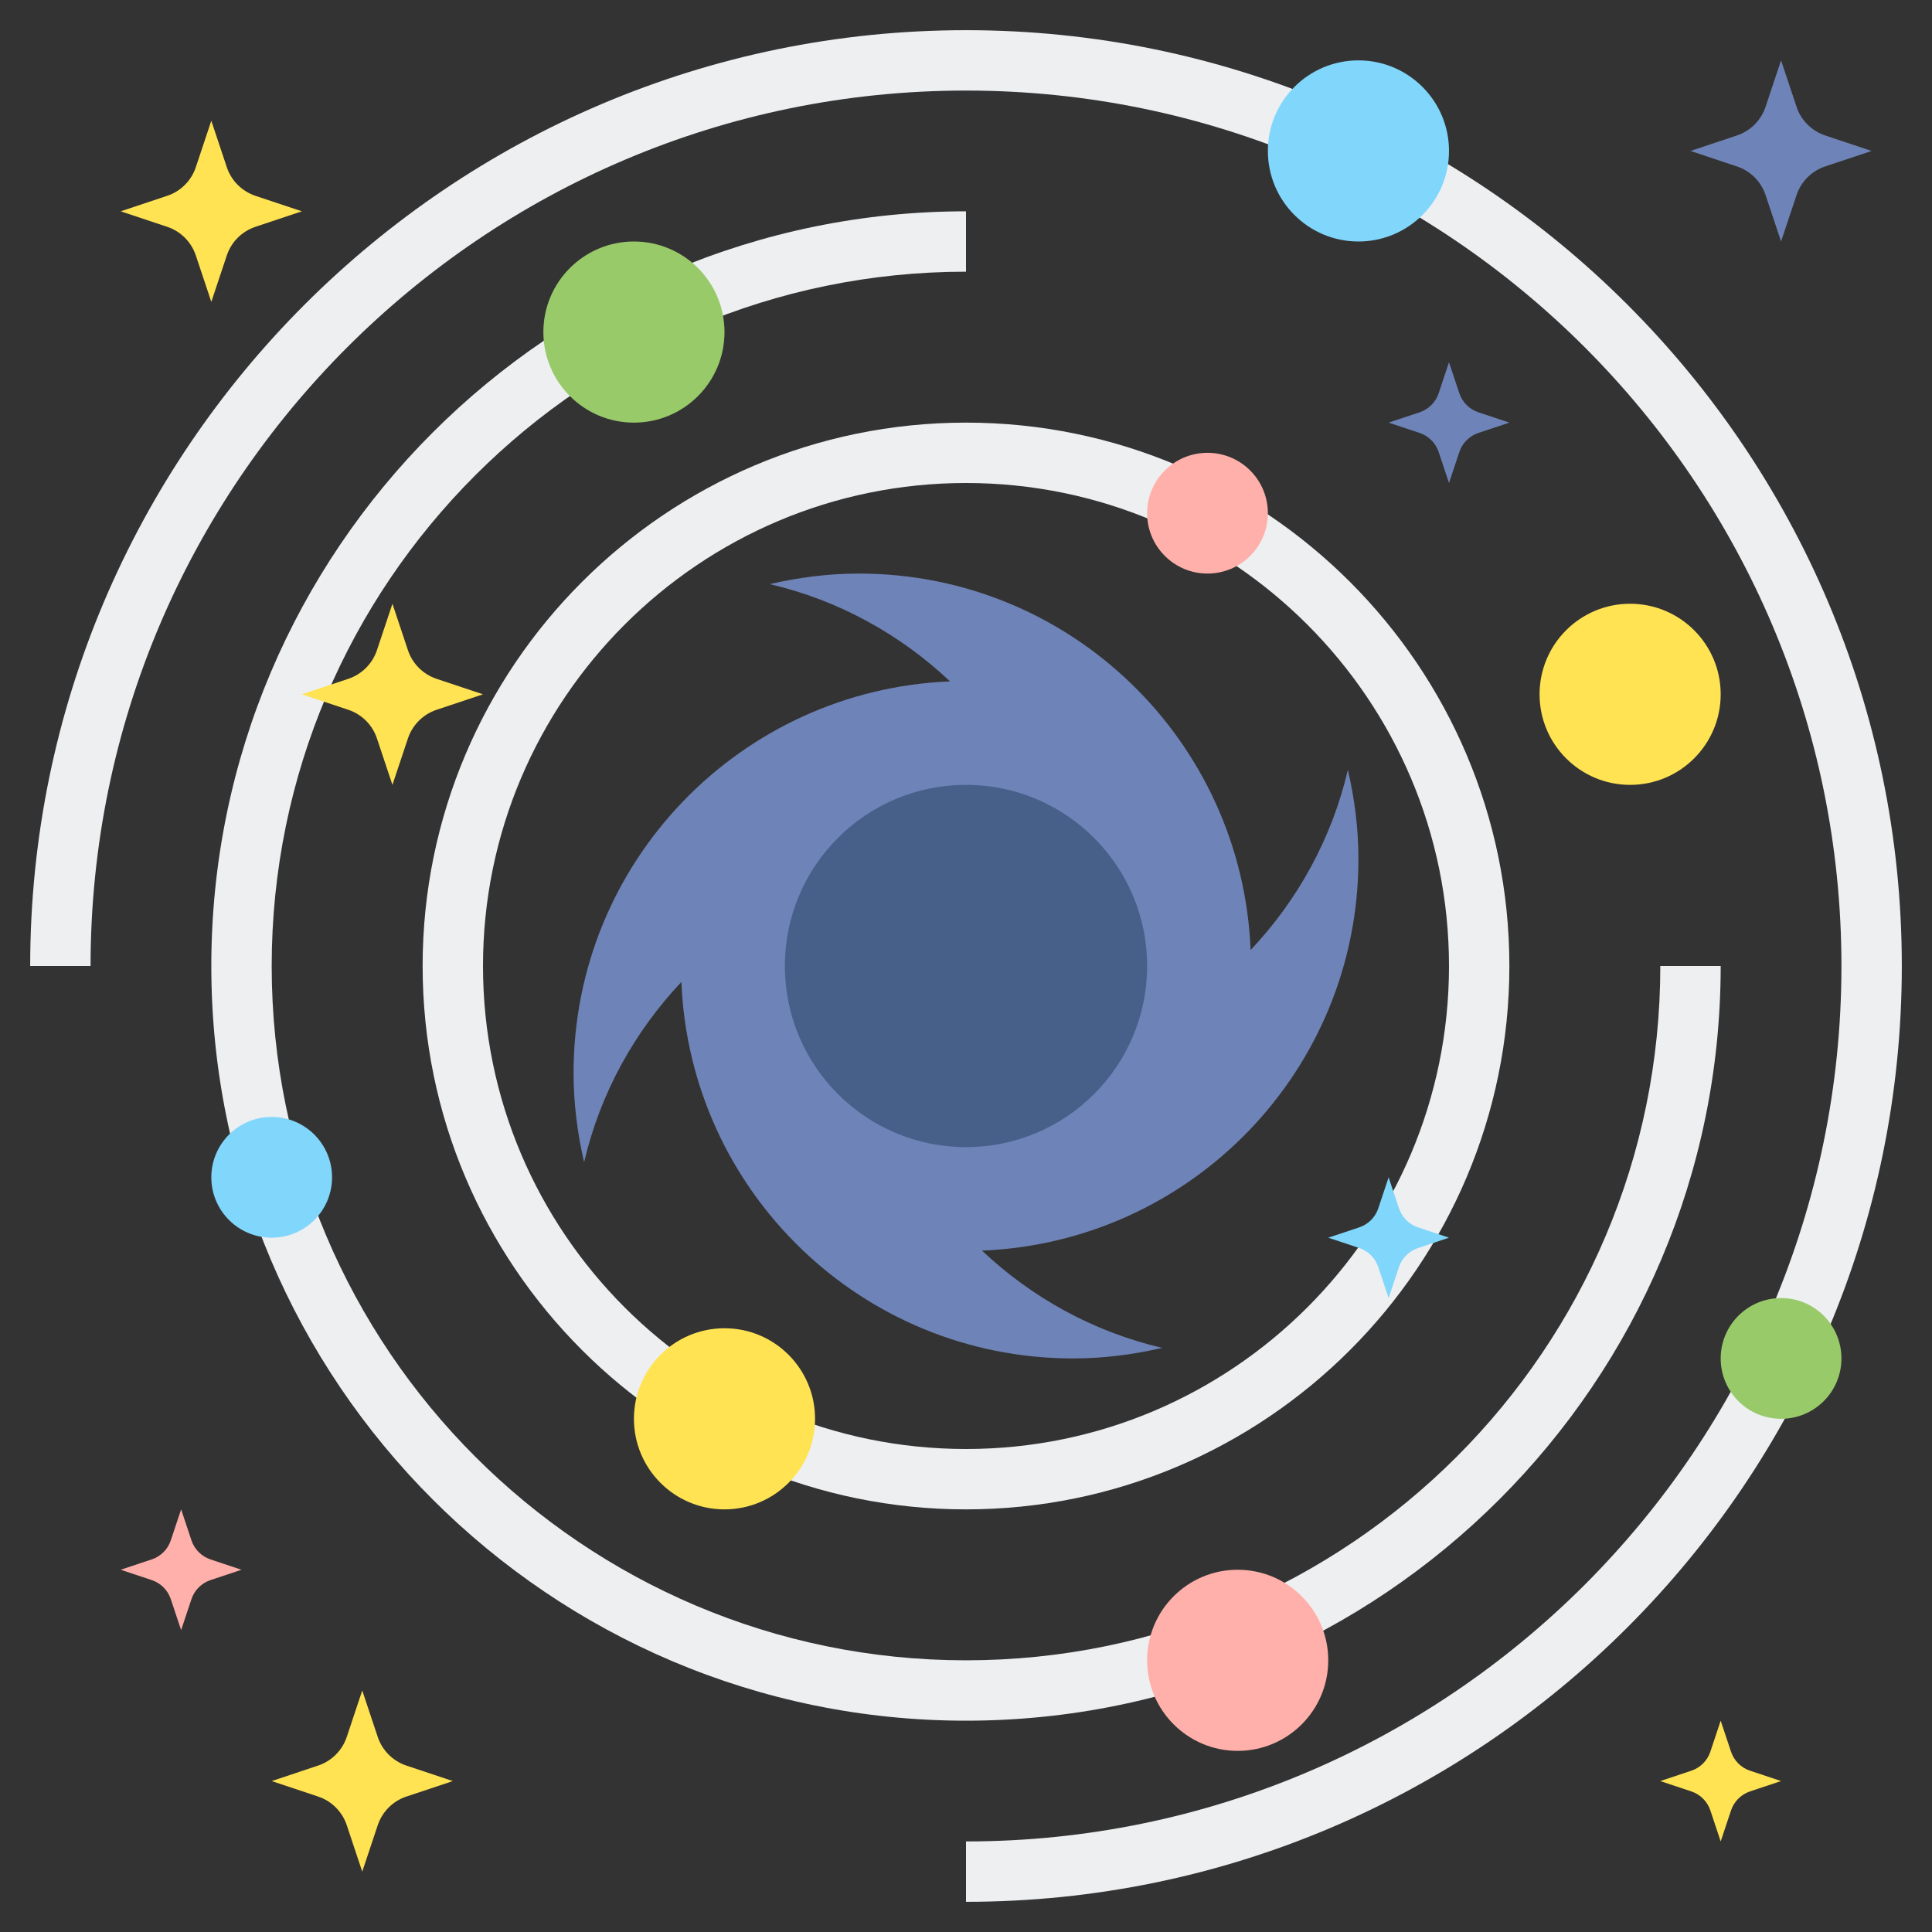
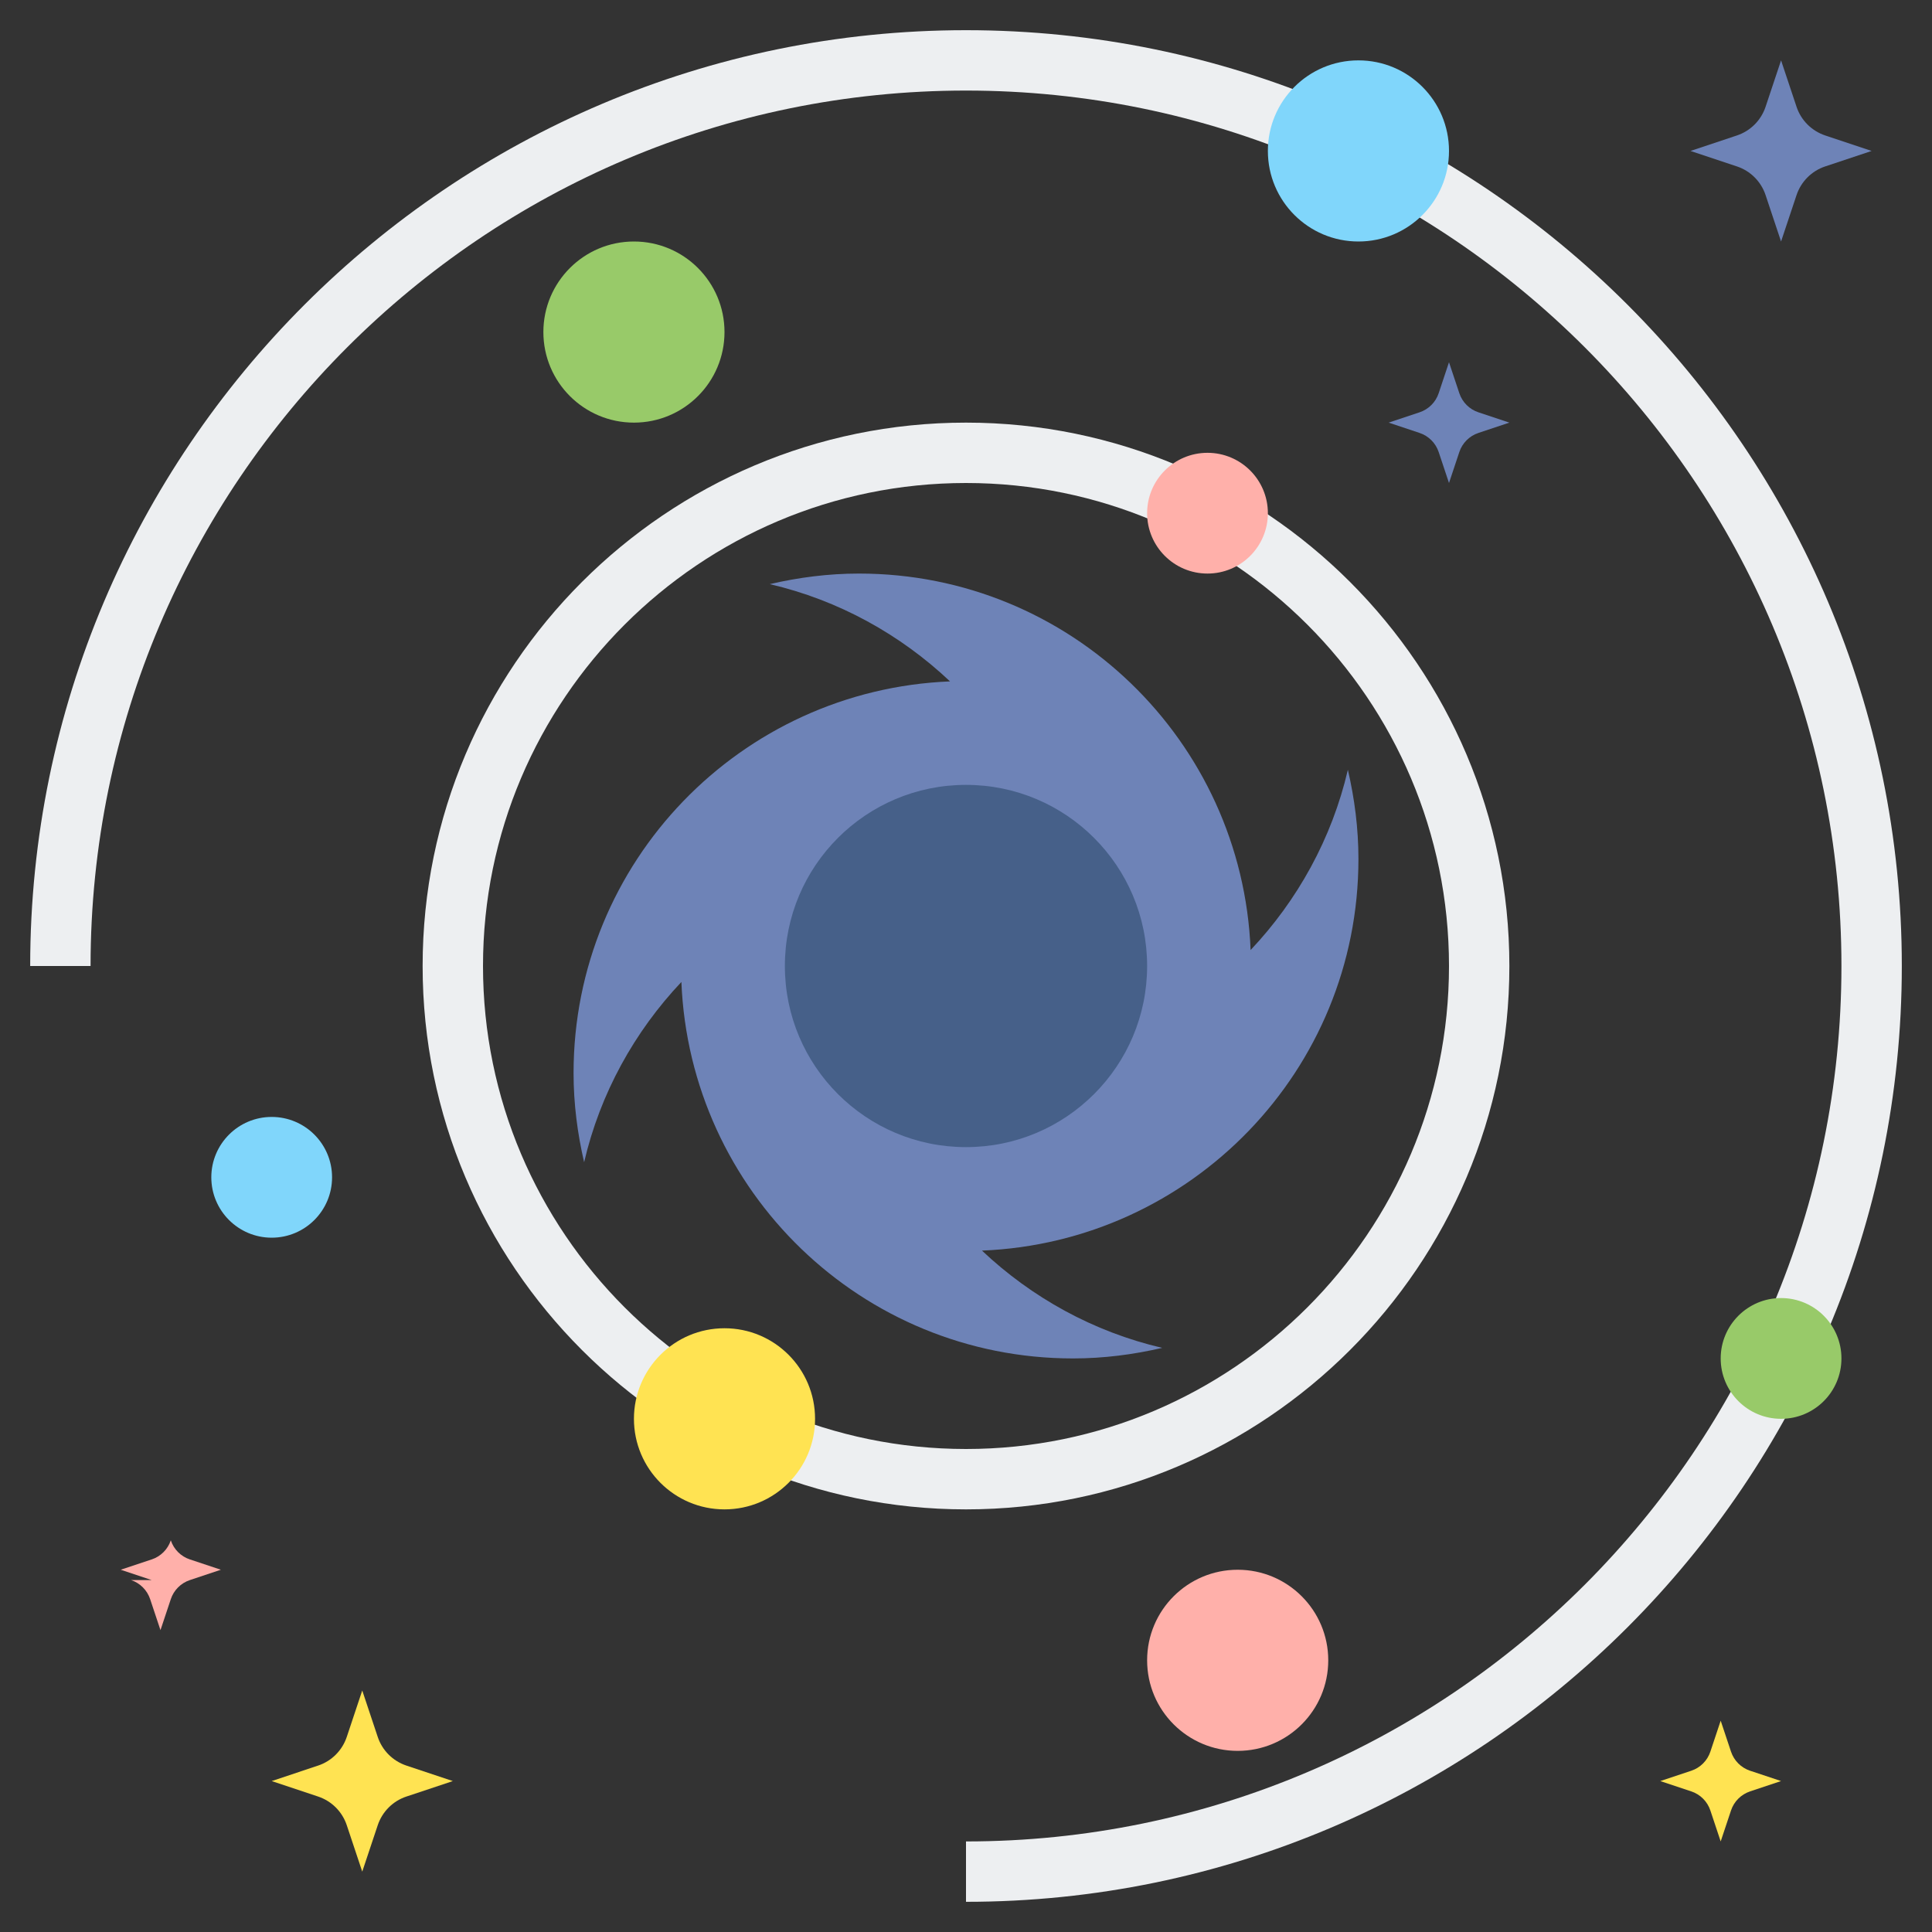
<svg xmlns="http://www.w3.org/2000/svg" id="Layer_2" enable-background="new 0 0 64 64" height="40" viewBox="0 0 64 64" width="40">
  <rect x="0" y="0" width="64" height="64" fill="#333333" stroke="none" />
  <g fill="#edeff1">
    <path d="m32 63v-2c15.991 0 29-13.009 29-29s-13.009-29-29-29-29 13.009-29 29h-2c0-17.093 13.907-31 31-31s31 13.907 31 31-13.907 31-31 31z" />
-     <path d="m32 57c-13.785 0-25-11.215-25-25s11.215-25 25-25v2c-12.682 0-23 10.318-23 23s10.318 23 23 23 23-10.318 23-23h2c0 13.785-11.215 25-25 25z" />
    <path d="m32 50c-9.925 0-18-8.075-18-18s8.075-18 18-18 18 8.075 18 18-8.075 18-18 18zm0-34c-8.822 0-16 7.178-16 16s7.178 16 16 16 16-7.178 16-16-7.178-16-16-16z" />
  </g>
  <path d="m45 28.455c0-1.018-.129-2.004-.35-2.955-.531 2.281-1.668 4.325-3.222 5.971-.28-6.933-5.972-12.471-12.973-12.471-1.018 0-2.004.129-2.955.35 2.281.531 4.325 1.668 5.971 3.222-6.933.28-12.471 5.972-12.471 12.973 0 1.018.129 2.004.35 2.955.531-2.281 1.668-4.325 3.222-5.971.28 6.933 5.972 12.471 12.973 12.471 1.018 0 2.004-.129 2.955-.35-2.281-.531-4.325-1.668-5.971-3.222 6.933-.28 12.471-5.972 12.471-12.973z" fill="#6e83b7" />
  <circle cx="32" cy="32" fill="#466089" r="6" />
-   <circle cx="54" cy="23" fill="#ffe352" r="3" />
  <circle cx="24" cy="47" fill="#ffe352" r="3" />
  <circle cx="41" cy="55" fill="#ffb0aa" r="3" />
  <circle cx="45" cy="5" fill="#80d6fb" r="3" />
  <circle cx="21" cy="11" fill="#98ca69" r="3" />
  <circle cx="9" cy="39" fill="#80d6fb" r="2" />
  <circle cx="59" cy="45" fill="#98ca69" r="2" />
  <circle cx="40" cy="17" fill="#ffb0aa" r="2" />
-   <path d="m5.538 7.513-1.538-.513 1.538-.513c.448-.149.799-.501.949-.949l.513-1.538.513 1.538c.149.448.501.799.949.949l1.538.513-1.538.513c-.448.149-.8.501-.949.949l-.513 1.538-.513-1.538c-.149-.448-.501-.8-.949-.949z" fill="#ffe352" />
  <path d="m57.538 5.513-1.538-.513 1.538-.513c.448-.149.799-.501.949-.949l.513-1.538.513 1.538c.149.448.501.799.949.949l1.538.513-1.538.513c-.448.149-.799.501-.949.949l-.513 1.538-.513-1.538c-.149-.448-.501-.8-.949-.949z" fill="#6e83b7" />
-   <path d="m11.538 23.513-1.538-.513 1.538-.513c.448-.149.799-.501.949-.949l.513-1.538.513 1.538c.149.448.501.799.949.949l1.538.513-1.538.513c-.448.149-.799.501-.949.949l-.513 1.538-.513-1.538c-.149-.448-.501-.8-.949-.949z" fill="#ffe352" />
  <path d="m10.538 59.513-1.538-.513 1.538-.513c.448-.149.799-.501.949-.949l.513-1.538.513 1.538c.149.448.501.799.949.949l1.538.513-1.538.513c-.448.149-.799.501-.949.949l-.513 1.538-.513-1.538c-.149-.448-.501-.8-.949-.949z" fill="#ffe352" />
  <path d="m56.026 59.342-1.026-.342 1.026-.342c.299-.1.533-.334.632-.632l.342-1.026.342 1.026c.1.299.334.533.632.632l1.026.342-1.026.342c-.299.1-.533.334-.632.632l-.342 1.026-.342-1.026c-.099-.298-.334-.533-.632-.632z" fill="#ffe352" />
  <path d="m47.026 14.342-1.026-.342 1.026-.342c.299-.1.533-.334.632-.632l.342-1.026.342 1.026c.1.299.334.533.632.632l1.026.342-1.026.342c-.299.1-.533.334-.632.632l-.342 1.026-.342-1.026c-.099-.298-.334-.533-.632-.632z" fill="#6e83b7" />
-   <path d="m45.026 41.342-1.026-.342 1.026-.342c.299-.1.533-.334.632-.632l.342-1.026.342 1.026c.1.299.334.533.632.632l1.026.342-1.026.342c-.299.1-.533.334-.632.632l-.342 1.026-.342-1.026c-.099-.298-.334-.533-.632-.632z" fill="#80d6fb" />
-   <path d="m5.026 52.342-1.026-.342 1.026-.342c.299-.1.533-.334.632-.632l.342-1.026.342 1.026c.1.299.334.533.632.632l1.026.342-1.026.342c-.299.1-.533.334-.632.632l-.342 1.026-.342-1.026c-.099-.298-.334-.533-.632-.632z" fill="#ffb0aa" />
+   <path d="m5.026 52.342-1.026-.342 1.026-.342c.299-.1.533-.334.632-.632c.1.299.334.533.632.632l1.026.342-1.026.342c-.299.1-.533.334-.632.632l-.342 1.026-.342-1.026c-.099-.298-.334-.533-.632-.632z" fill="#ffb0aa" />
</svg>